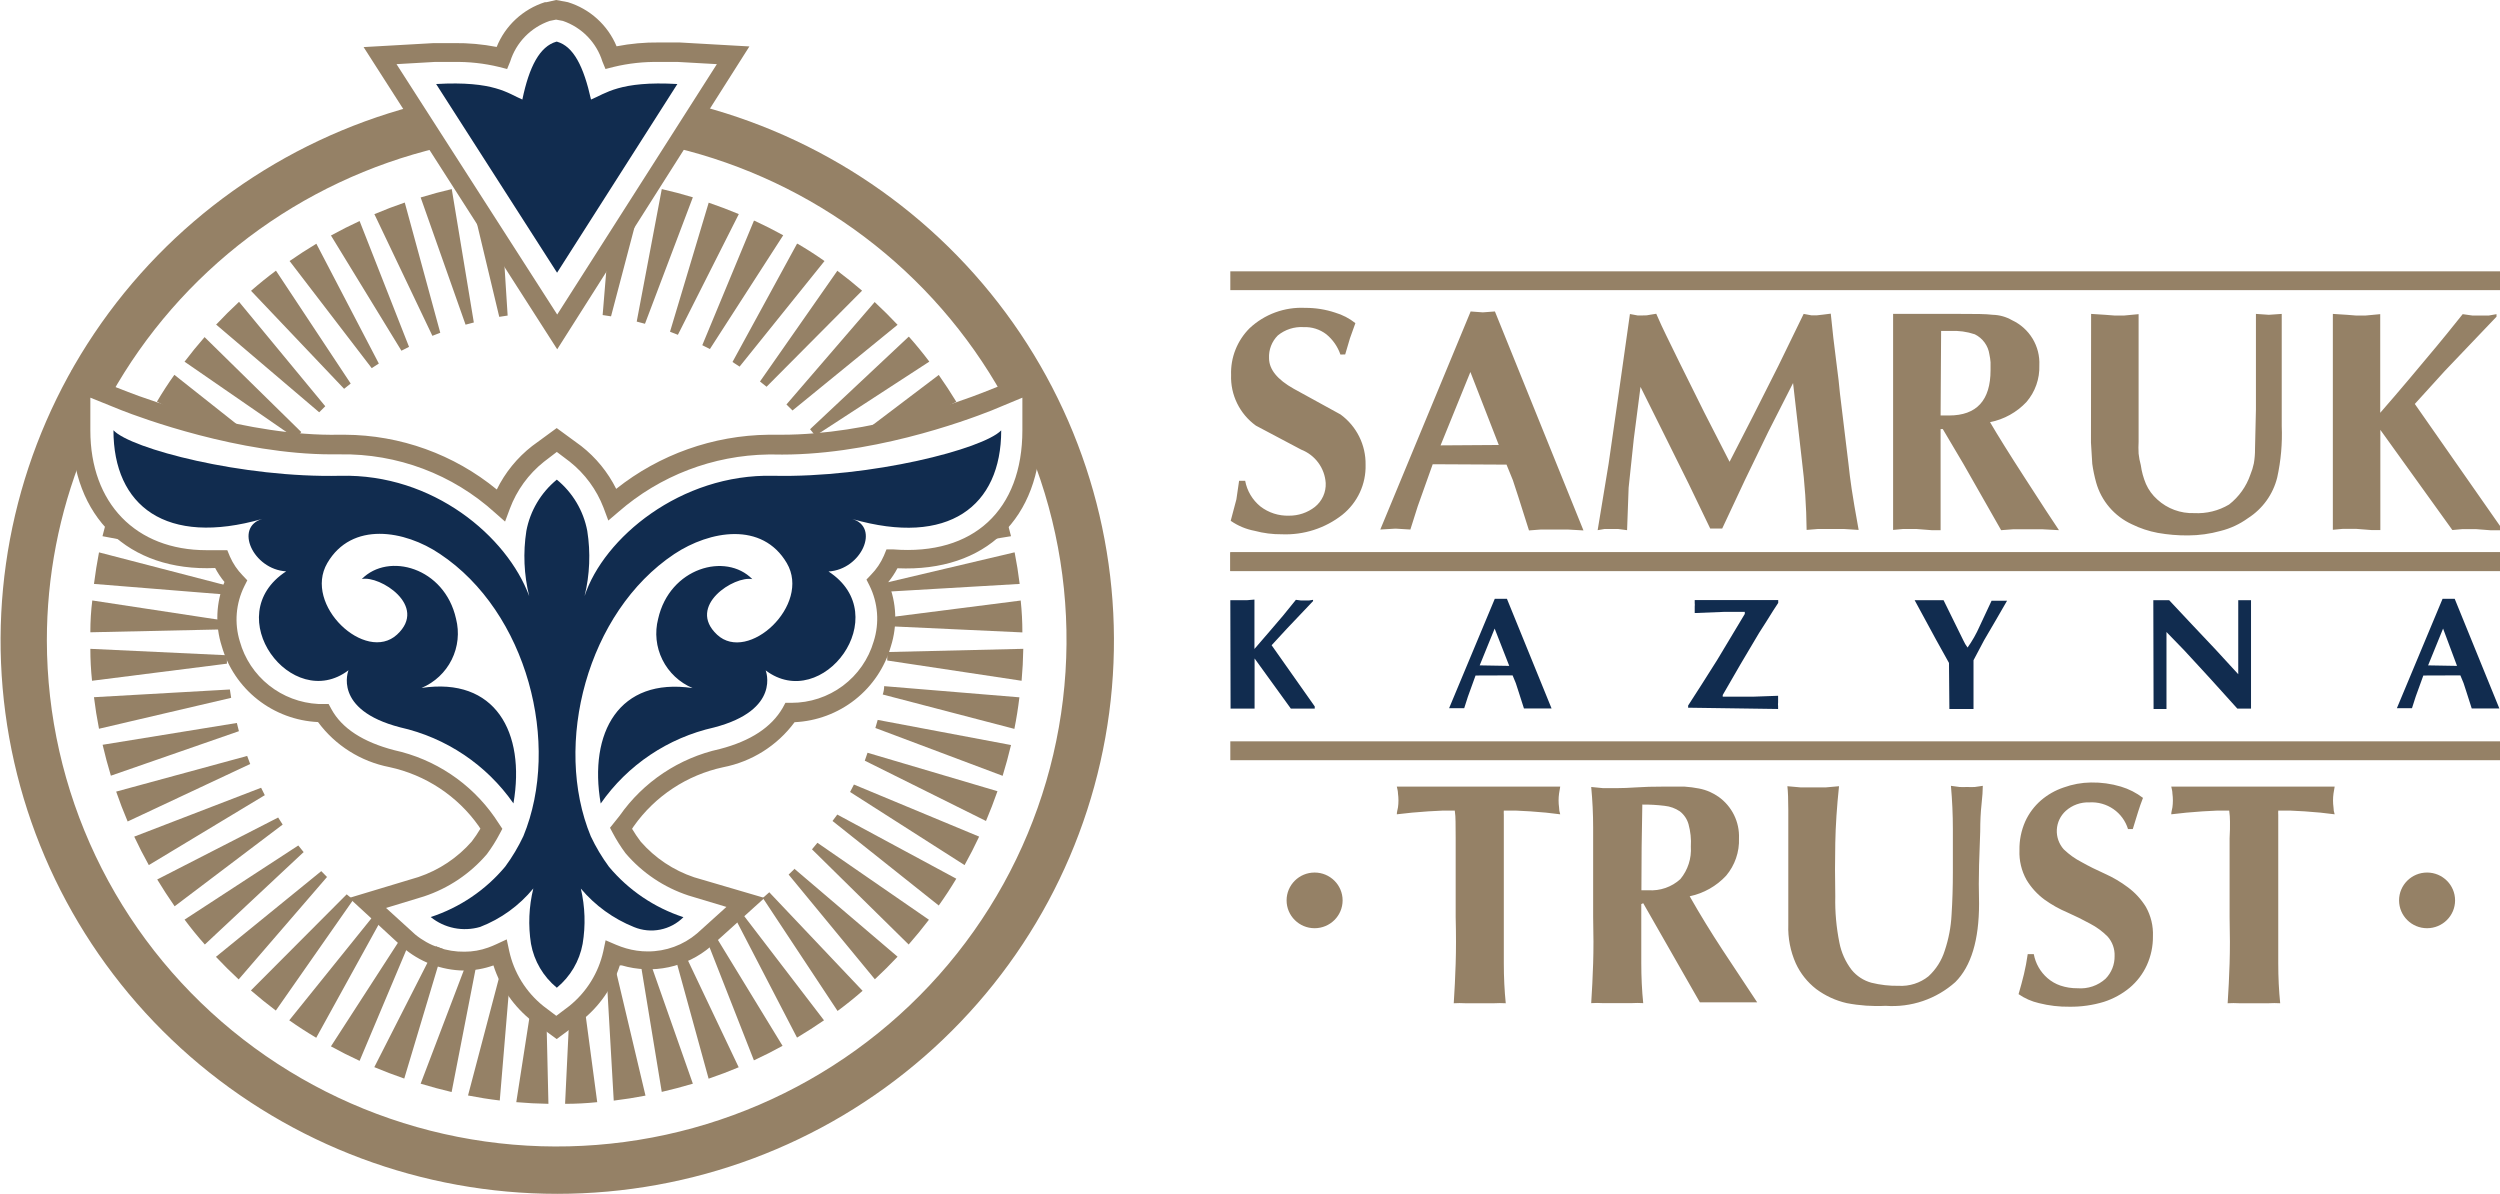
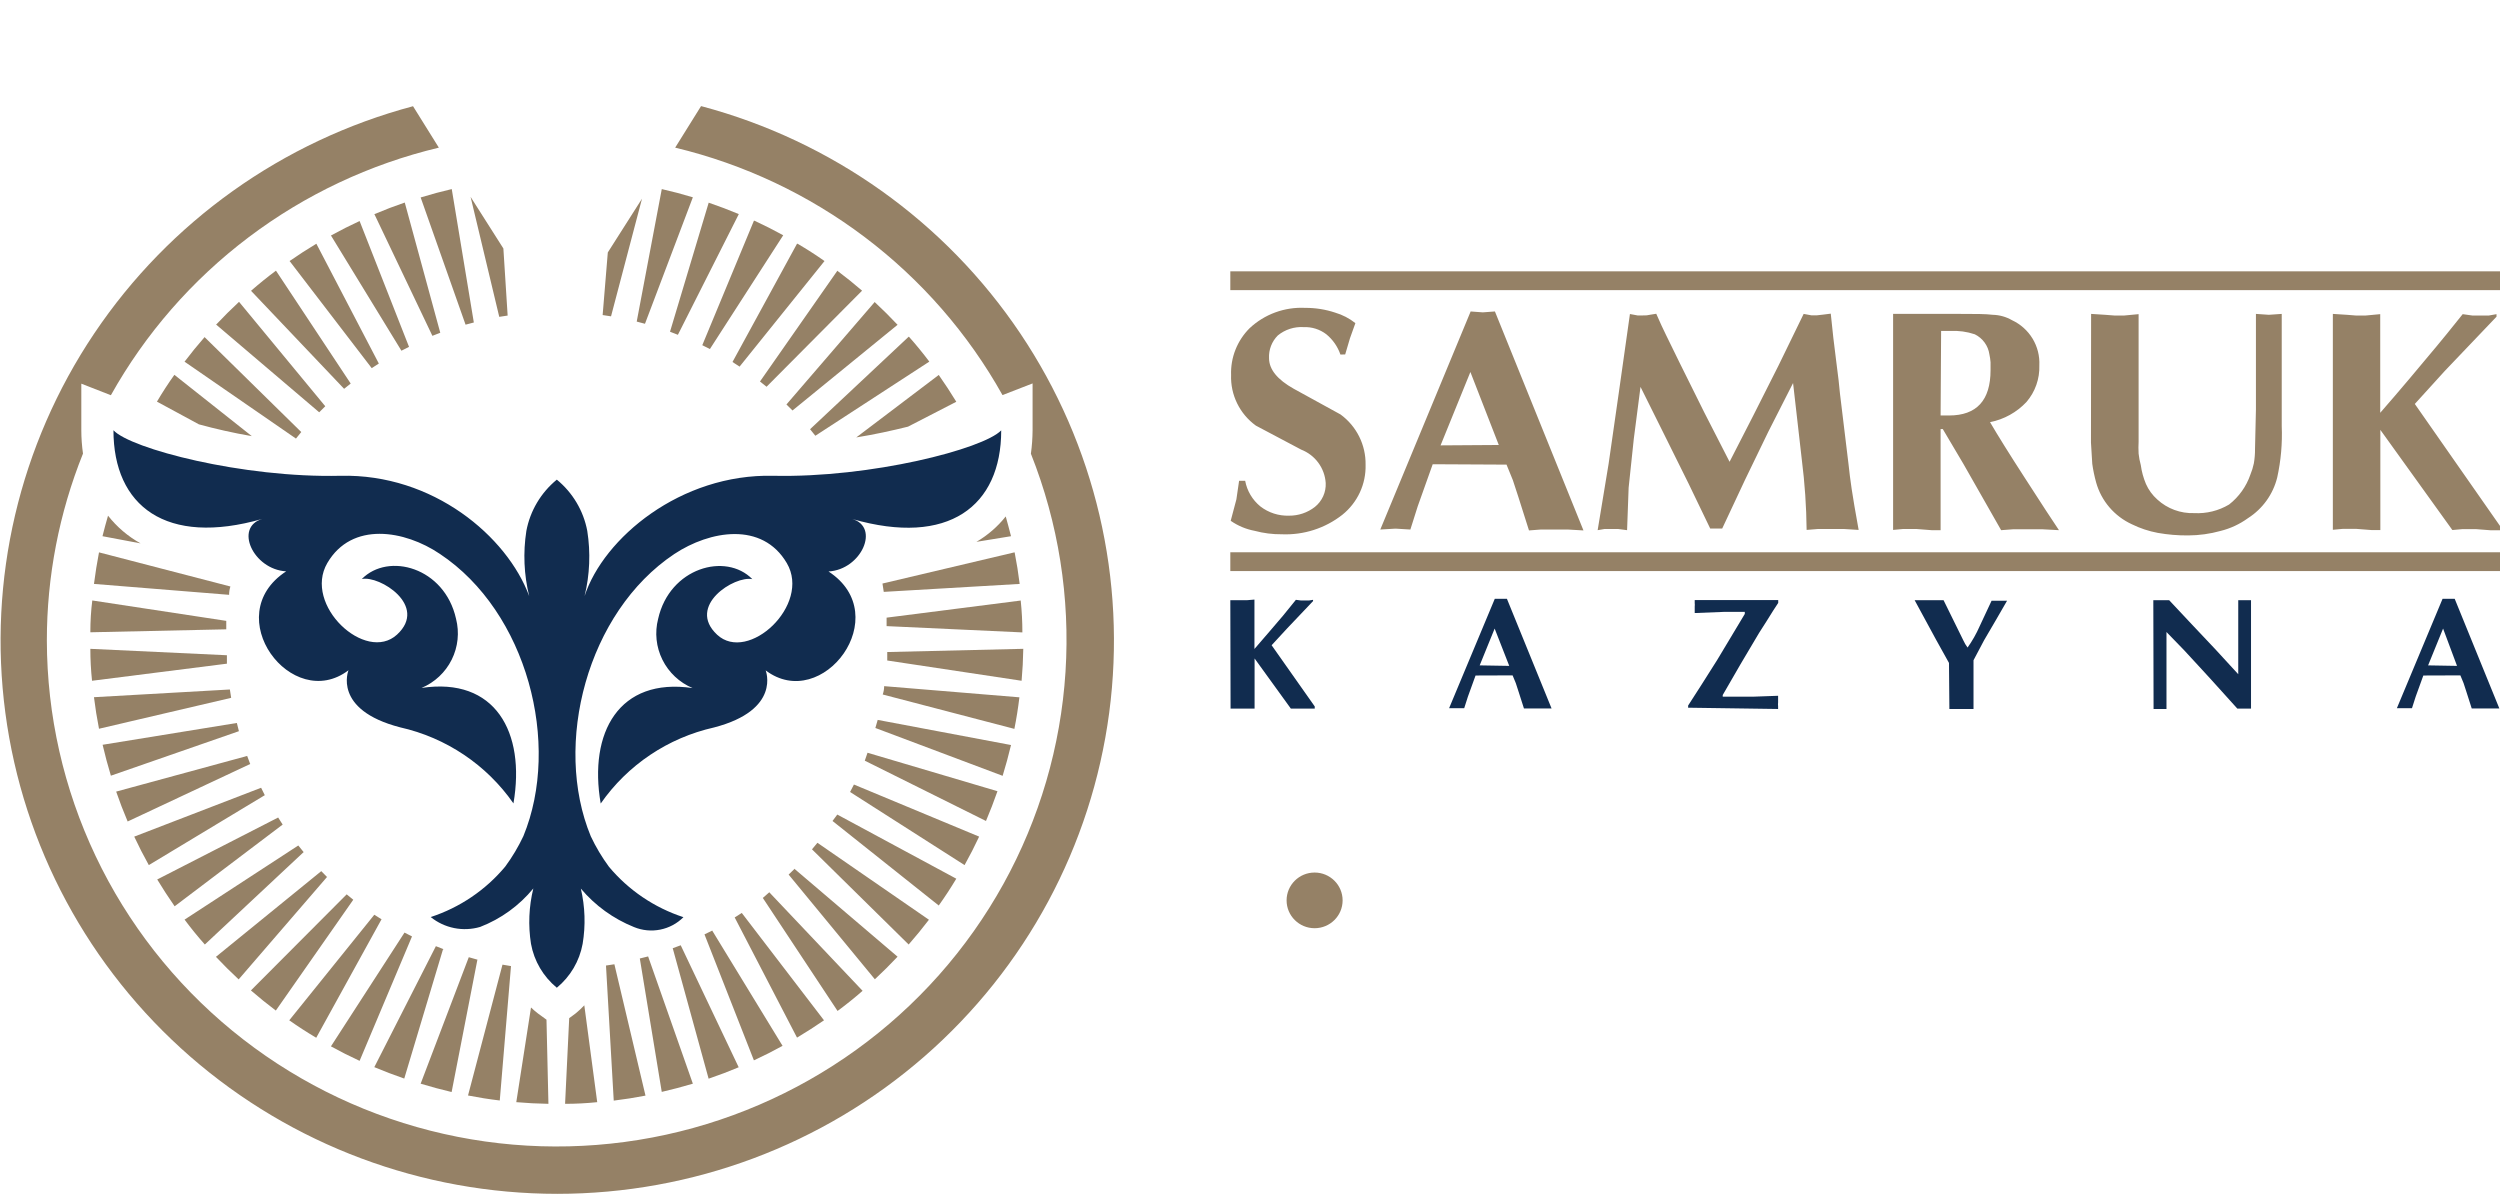
<svg xmlns="http://www.w3.org/2000/svg" width="245" height="117" viewBox="0 0 245 117" fill="none">
  <g clip-path="url(#clip0_1_37)">
    <path fill-rule="evenodd" clip-rule="evenodd" d="M86.646 67.243C86.646 67.52 86.6 67.792 86.507 68.061L99.409 71.43C99.612 70.415 99.776 69.385 99.902 68.337L86.646 67.243ZM9.209 57.224L22.452 58.293C22.452 58.016 22.494 57.744 22.579 57.476L9.702 54.132C9.508 55.146 9.343 56.176 9.209 57.224ZM86.014 70.55C85.946 70.818 85.87 71.082 85.786 71.342L98.258 76.031C98.562 75.042 98.836 74.036 99.08 73.013L86.014 70.55ZM85.014 73.78L84.749 74.547L96.626 80.456C97.031 79.5 97.406 78.528 97.752 77.539L85.014 73.768V73.78ZM83.686 76.885L83.307 77.615L94.527 84.78C95.032 83.875 95.509 82.945 95.956 81.989L83.686 76.885ZM82.055 79.827L81.587 80.456L91.997 88.74C92.596 87.902 93.169 87.026 93.717 86.113L82.055 79.827ZM80.107 82.593L79.575 83.234L89.049 92.562C89.733 91.782 90.394 90.974 91.035 90.135L80.107 82.593ZM18.076 35.438L29.004 42.981L29.523 42.34L20.049 33.037C19.366 33.817 18.704 34.63 18.063 35.476L18.076 35.438ZM77.88 85.132L77.286 85.71L85.736 95.969C86.494 95.264 87.237 94.527 87.962 93.756L77.842 85.132H77.88ZM21.162 31.793L31.281 40.404L31.876 39.813L23.426 29.58C22.667 30.284 21.925 31.022 21.2 31.793H21.162ZM75.401 87.433L74.756 87.998L82.08 99.074C82.923 98.453 83.741 97.796 84.534 97.1L75.414 87.47L75.401 87.433ZM24.602 28.499L33.722 38.103L34.368 37.588L27.044 26.525C26.201 27.154 25.387 27.812 24.602 28.499ZM72.694 89.469L71.999 89.909L78.108 101.688C79.002 101.152 79.883 100.586 80.752 99.991L72.694 89.469ZM28.372 25.57L36.429 36.079L37.125 35.627L31.003 23.885C30.109 24.422 29.228 24.992 28.359 25.595L28.372 25.57ZM69.785 91.204L69.039 91.569L73.883 103.914C74.828 103.478 75.764 103.004 76.691 102.493L69.785 91.179V91.204ZM32.42 23.056L39.339 34.37L40.085 33.993L35.24 21.66C34.296 22.096 33.36 22.57 32.432 23.081L32.42 23.056ZM66.711 92.637L65.927 92.926L69.444 105.711C70.43 105.376 71.412 105.003 72.391 104.592L66.711 92.637ZM36.682 20.969L42.374 32.911L43.146 32.61L39.667 19.85C38.681 20.185 37.703 20.558 36.733 20.969H36.682ZM63.511 93.731L62.702 93.932L64.852 107.006C65.872 106.771 66.888 106.503 67.9 106.201L63.511 93.718V93.731ZM41.223 19.347L45.625 31.818L46.435 31.604L44.272 18.53C43.26 18.765 42.248 19.037 41.236 19.347H41.223ZM60.21 94.498L59.387 94.623L60.146 107.861C61.184 107.735 62.221 107.572 63.258 107.371L60.21 94.498ZM50.065 94.674L49.243 94.535L45.866 107.358C46.886 107.559 47.923 107.723 48.977 107.848L50.078 94.674H50.065ZM46.738 94.033L45.941 93.806L41.223 106.201C42.218 106.503 43.23 106.776 44.259 107.019L46.789 94.033H46.738ZM64.852 18.543L62.398 31.516L63.208 31.73L67.9 19.335C66.905 19.033 65.889 18.765 64.852 18.53V18.543ZM43.487 93.027L42.716 92.725L36.682 104.58C37.644 104.982 38.622 105.355 39.617 105.699L43.412 93.039L43.487 93.027ZM69.456 19.85L65.661 32.509L66.433 32.811L72.403 20.981C71.442 20.579 70.46 20.206 69.456 19.863V19.85ZM40.376 91.77L39.642 91.393L32.432 102.543C33.343 103.046 34.279 103.52 35.24 103.964L40.376 91.77ZM73.883 21.635L68.824 33.829L69.57 34.206L76.755 23.056C75.844 22.553 74.908 22.079 73.947 21.635H73.883ZM37.403 90.098L36.682 89.645L28.347 99.991C29.19 100.586 30.071 101.156 30.99 101.701L37.378 90.11L37.403 90.098ZM78.108 23.885L71.784 35.476L72.479 35.928L80.802 25.582C79.959 24.987 79.078 24.422 78.159 23.885H78.108ZM34.62 88.174L33.975 87.646L24.59 97.062C25.374 97.741 26.188 98.399 27.031 99.036L34.62 88.174ZM82.067 26.525L74.478 37.387L75.123 37.902L84.483 28.486C83.699 27.808 82.881 27.15 82.029 26.513L82.067 26.525ZM32.065 85.962L31.484 85.371L21.162 93.769C21.87 94.523 22.612 95.26 23.388 95.981L32.065 85.924V85.962ZM85.736 29.58L77.071 39.637L77.665 40.228L87.962 31.83C87.253 31.076 86.511 30.339 85.736 29.618V29.58ZM29.751 83.498L29.232 82.857L18.088 90.123C18.712 90.961 19.374 91.774 20.074 92.562L29.763 83.498H29.751ZM89.049 32.999L79.386 42.063L79.904 42.704L91.073 35.438C90.441 34.6 89.779 33.791 89.088 33.012L89.049 32.999ZM27.701 80.808L27.259 80.116L15.407 86.188C15.946 87.076 16.515 87.952 17.114 88.816L27.701 80.808ZM25.956 77.941L25.589 77.2L13.155 81.989C13.594 82.928 14.07 83.858 14.584 84.78L25.969 77.916L25.956 77.941ZM24.514 74.862L24.223 74.082L11.384 77.577C11.722 78.557 12.097 79.534 12.51 80.506L24.539 74.862H24.514ZM23.413 71.656C23.338 71.388 23.27 71.12 23.211 70.851L10.056 72.988C10.292 74.002 10.562 75.012 10.866 76.018L23.413 71.656ZM22.654 68.387L22.528 67.57L9.209 68.325C9.335 69.355 9.499 70.386 9.702 71.417L22.654 68.387ZM99.409 54.132L86.482 57.186C86.532 57.463 86.575 57.735 86.608 58.004L99.928 57.224C99.801 56.193 99.637 55.163 99.434 54.132H99.409ZM22.237 65.043V64.214L8.854 63.585C8.854 64.624 8.909 65.668 9.019 66.715L22.212 65.043H22.237ZM100.08 58.846L86.886 60.53V61.36L100.193 61.976C100.193 60.937 100.139 59.893 100.029 58.846H100.08ZM22.174 61.674V60.845L9.044 58.846C8.918 59.843 8.854 60.882 8.854 61.964L22.149 61.674H22.174ZM100.244 63.585L86.95 63.899V64.729L100.117 66.715C100.21 65.684 100.265 64.641 100.282 63.585H100.244Z" fill="#958166" />
-     <path d="M54.556 101.827L52.152 100.067C50.367 98.665 49.045 96.765 48.357 94.611C47.432 94.941 46.457 95.112 45.473 95.114C43.251 95.085 41.111 94.269 39.44 92.813L34.216 87.998L41.008 85.949C43.029 85.268 44.832 84.067 46.232 82.467C46.54 82.065 46.823 81.645 47.08 81.21L46.915 80.958C44.833 78.006 41.708 75.941 38.162 75.176C35.356 74.63 32.859 73.055 31.167 70.763C29.009 70.661 26.936 69.887 25.244 68.552C23.55 67.217 22.322 65.387 21.731 63.321C21.074 61.26 21.168 59.035 21.997 57.035C21.647 56.611 21.342 56.151 21.086 55.665C12.548 56.042 7.033 50.637 7.033 42.126V36.268L12.56 38.417C14.407 39.134 24.286 42.78 33.242 42.604H33.798C39.236 42.632 44.495 44.529 48.686 47.972C49.502 46.309 50.687 44.851 52.152 43.71L54.556 41.95L56.959 43.71C58.402 44.838 59.573 46.273 60.387 47.909C64.632 44.535 69.89 42.668 75.325 42.604H76.59C85.242 42.604 93.983 39.398 96.462 38.417L102.002 36.218V42.151C102.002 50.813 96.601 56.067 87.949 55.69C87.693 56.176 87.388 56.636 87.038 57.061C87.867 59.06 87.961 61.285 87.304 63.346C86.711 65.41 85.481 67.237 83.789 68.57C82.096 69.903 80.025 70.674 77.868 70.776C76.177 73.067 73.679 74.643 70.873 75.188C67.323 75.952 64.194 78.017 62.107 80.971L61.943 81.222C62.2 81.657 62.483 82.077 62.79 82.48C64.192 84.087 65.999 85.293 68.027 85.974L74.921 87.998L69.646 92.763C68.466 93.768 67.051 94.464 65.531 94.787C64.011 95.11 62.434 95.049 60.943 94.611H60.741C60.05 96.761 58.729 98.656 56.946 100.054L54.556 101.827ZM49.66 92.059L49.901 93.19C50.364 95.32 51.547 97.227 53.253 98.596L54.517 99.551L55.782 98.596C57.477 97.236 58.655 95.343 59.122 93.228L59.349 92.147L60.374 92.587C60.696 92.723 61.025 92.841 61.361 92.939C62.051 93.139 62.767 93.24 63.486 93.24C65.252 93.245 66.962 92.621 68.305 91.48L71.189 88.878L67.47 87.759C65.067 86.968 62.931 85.532 61.297 83.611C60.824 82.974 60.401 82.302 60.032 81.6L59.78 81.122L60.716 79.953C63.046 76.619 66.556 74.28 70.544 73.403C73.592 72.611 75.604 71.253 76.691 69.393L76.97 68.877H77.552C79.372 68.88 81.144 68.294 82.6 67.208C84.056 66.122 85.116 64.594 85.622 62.856C86.199 61.044 86.05 59.08 85.204 57.375L84.913 56.797L85.356 56.331C85.889 55.789 86.318 55.154 86.621 54.458L86.874 53.842H87.544C95.412 54.458 100.193 49.97 100.193 42.164V38.971L97.17 40.228C94.539 41.271 85.04 44.753 75.793 44.54H75.3C69.882 44.619 64.671 46.616 60.602 50.172L59.615 51.014L59.147 49.757C58.467 47.985 57.323 46.427 55.833 45.244L54.568 44.288L53.303 45.256C51.791 46.461 50.637 48.051 49.964 49.857L49.496 51.114L48.497 50.234C44.355 46.477 38.925 44.435 33.318 44.527H32.508C23.451 44.527 13.75 40.932 11.903 40.203L8.854 38.971V42.189C8.854 49.317 13.307 53.918 20.238 53.918H22.275L22.528 54.534C22.832 55.229 23.261 55.863 23.793 56.407L24.236 56.872L23.945 57.45C23.111 59.131 22.953 61.064 23.502 62.856C23.975 64.553 24.974 66.059 26.357 67.16C27.739 68.261 29.436 68.901 31.205 68.991H32.205L32.483 69.506C33.507 71.379 35.582 72.724 38.63 73.516C42.619 74.392 46.129 76.731 48.459 80.066L49.23 81.222L48.977 81.7C48.609 82.403 48.186 83.075 47.712 83.712C46.077 85.623 43.947 87.053 41.552 87.847L37.833 88.979L40.692 91.581C42.053 92.699 43.771 93.296 45.537 93.266C46.322 93.266 47.101 93.13 47.839 92.863C48.117 92.763 48.395 92.65 48.661 92.524L49.66 92.059Z" fill="#958166" />
    <path fill-rule="evenodd" clip-rule="evenodd" d="M75.781 46.627C66.711 46.413 59.147 52.724 57.288 58.418C57.798 56.328 57.889 54.157 57.553 52.032C57.183 50.06 56.126 48.28 54.568 47.004C53.01 48.28 51.953 50.06 51.583 52.032C51.252 54.158 51.346 56.329 51.861 58.418C49.698 52.573 42.45 46.413 33.368 46.627C23.78 46.853 12.788 43.974 11.118 42.164C11.118 49.593 16.267 53.566 25.716 50.85C22.92 51.655 24.805 55.804 28.043 55.992C21.39 60.342 28.612 69.896 34.153 65.684C34.153 65.684 32.559 69.556 39.212 71.279C43.723 72.293 47.687 74.953 50.318 78.733C51.52 71.744 48.522 66.326 41.312 67.419C42.599 66.876 43.647 65.893 44.267 64.647C44.886 63.402 45.036 61.977 44.689 60.631C43.563 55.602 38.061 54.094 35.455 56.746C37.188 56.369 41.982 59.361 38.909 62.19C35.835 65.018 29.675 59.286 32.078 55.175C34.481 51.064 39.667 51.957 43.108 54.282C51.659 59.965 55.011 72.913 51.292 81.939C50.797 82.992 50.2 83.994 49.508 84.931C47.59 87.225 45.061 88.937 42.21 89.871C42.878 90.412 43.668 90.782 44.512 90.951C45.356 91.12 46.229 91.081 47.055 90.839C49.09 90.051 50.886 88.751 52.266 87.068C51.829 88.846 51.752 90.691 52.038 92.499C52.345 94.184 53.241 95.707 54.568 96.798C55.895 95.706 56.791 94.183 57.098 92.499C57.399 90.699 57.339 88.857 56.921 87.081C58.32 88.744 60.11 90.04 62.132 90.852C62.945 91.188 63.84 91.275 64.703 91.102C65.566 90.93 66.358 90.506 66.977 89.884C64.126 88.95 61.597 87.238 59.678 84.944C58.987 84.006 58.39 83.004 57.895 81.952C54.176 72.951 57.528 60.002 66.079 54.295C69.57 51.982 74.705 51.089 77.109 55.188C79.512 59.286 73.314 65.031 70.278 62.202C67.243 59.374 71.999 56.382 73.731 56.759C71.126 54.094 65.623 55.64 64.498 60.644C64.15 61.989 64.3 63.414 64.92 64.66C65.54 65.906 66.588 66.889 67.875 67.432C60.665 66.363 57.667 71.781 58.869 78.746C61.5 74.966 65.464 72.305 69.975 71.291C76.59 69.569 75.034 65.697 75.034 65.697C80.587 69.908 87.81 60.317 81.194 56.005C84.433 55.816 86.254 51.655 83.522 50.863C92.958 53.578 98.119 49.606 98.119 42.176C96.361 43.999 85.369 46.84 75.781 46.627Z" fill="#112C4F" />
-     <path d="M142.644 80.519C142.644 80.157 142.619 79.796 142.568 79.437H141.417L139.962 79.513L138.381 79.638L136.888 79.802C136.888 79.576 136.964 79.349 137.002 79.123C137.064 78.673 137.064 78.216 137.002 77.765C137.002 77.539 136.939 77.313 136.888 77.087H152.902C152.86 77.313 152.822 77.539 152.788 77.765C152.726 78.216 152.726 78.673 152.788 79.123C152.788 79.349 152.826 79.576 152.902 79.802L151.511 79.638L149.967 79.513L148.525 79.437H147.374C147.364 79.58 147.364 79.722 147.374 79.865V94.422C147.374 95.78 147.438 97.079 147.564 98.319C147.181 98.297 146.796 98.297 146.413 98.319H143.618C143.234 98.297 142.85 98.297 142.467 98.319C142.551 97.045 142.614 95.746 142.656 94.422C142.698 93.098 142.698 91.581 142.656 89.871V82.153C142.656 81.558 142.652 81.013 142.644 80.519ZM160.846 88.602V94.41C160.846 95.767 160.909 97.066 161.035 98.307C160.652 98.284 160.268 98.284 159.884 98.307H157.089C156.706 98.284 156.321 98.284 155.938 98.307C156.022 97.033 156.085 95.734 156.128 94.41C156.17 93.085 156.17 91.569 156.128 89.859V81.122C156.128 79.764 156.064 78.432 155.938 77.124L157.089 77.237H158.48C158.995 77.237 159.631 77.212 160.39 77.162C161.107 77.112 161.993 77.087 163.047 77.087H165.07C165.555 77.119 166.036 77.182 166.512 77.275C166.873 77.346 167.225 77.455 167.562 77.602C167.859 77.736 168.142 77.895 168.41 78.08C169.058 78.54 169.582 79.153 169.933 79.864C170.284 80.575 170.452 81.361 170.421 82.153C170.472 83.49 170.021 84.798 169.156 85.823C168.205 86.844 166.959 87.546 165.589 87.835C166.584 89.587 167.651 91.33 168.789 93.064C169.928 94.799 171.066 96.522 172.205 98.231H166.588L161.035 88.514L160.846 88.602ZM165.475 80.77C165.334 80.272 165.037 79.832 164.628 79.513C164.183 79.212 163.67 79.026 163.135 78.972C162.409 78.882 161.678 78.841 160.947 78.847C160.888 81.646 160.858 84.445 160.858 87.244H161.541C162.112 87.283 162.684 87.206 163.223 87.018C163.762 86.83 164.257 86.535 164.678 86.15C165.413 85.258 165.779 84.121 165.703 82.97C165.749 82.229 165.672 81.486 165.475 80.77ZM180.983 98.307C179.897 98.06 178.876 97.589 177.985 96.924C177.125 96.258 176.439 95.395 175.987 94.41C175.459 93.224 175.209 91.934 175.253 90.638V79.362C175.253 78.34 175.223 77.569 175.164 77.049L176.429 77.162H178.959L180.224 77.049C180.013 79.043 179.891 80.9 179.857 82.618C179.823 84.336 179.823 86.079 179.857 87.847C179.824 89.37 179.96 90.892 180.262 92.386C180.45 93.355 180.861 94.267 181.464 95.051C181.961 95.66 182.638 96.099 183.399 96.308C184.272 96.524 185.169 96.625 186.068 96.61C187.124 96.671 188.166 96.339 188.99 95.679C189.734 94.995 190.283 94.128 190.584 93.165C190.968 92.024 191.194 90.835 191.254 89.633C191.338 88.308 191.381 86.926 191.381 85.484C191.381 84.043 191.381 82.63 191.381 81.248C191.381 79.84 191.317 78.427 191.191 77.011L192.026 77.124C192.274 77.139 192.523 77.139 192.772 77.124C193.029 77.14 193.287 77.14 193.544 77.124L194.315 77.011C194.315 77.464 194.273 78.071 194.189 78.834C194.104 79.597 194.062 80.477 194.062 81.474C194.02 82.471 193.982 83.573 193.948 84.78C193.915 85.987 193.915 87.244 193.948 88.552C193.948 92.13 193.172 94.695 191.621 96.245C190.698 97.069 189.618 97.7 188.444 98.1C187.27 98.499 186.028 98.66 184.79 98.571C183.515 98.637 182.237 98.549 180.983 98.307ZM204.776 78.633C203.921 78.597 203.085 78.894 202.448 79.463C201.923 79.939 201.607 80.601 201.569 81.307C201.532 82.013 201.775 82.705 202.246 83.234C202.767 83.736 203.359 84.16 204.004 84.491C204.704 84.885 205.459 85.262 206.269 85.622C207.071 85.981 207.83 86.428 208.533 86.955C209.235 87.475 209.832 88.124 210.291 88.866C210.79 89.746 211.03 90.748 210.987 91.757C210.998 92.732 210.795 93.697 210.392 94.586C210.004 95.438 209.429 96.194 208.71 96.798C207.963 97.416 207.104 97.885 206.18 98.181C205.09 98.512 203.955 98.673 202.815 98.659C201.805 98.673 200.797 98.555 199.817 98.307C199.101 98.143 198.423 97.844 197.819 97.427C198.03 96.706 198.207 96.048 198.35 95.453C198.494 94.858 198.616 94.209 198.717 93.504H199.312C199.478 94.416 199.951 95.245 200.652 95.855C201.022 96.178 201.452 96.425 201.917 96.585C202.459 96.766 203.028 96.856 203.6 96.849C204.097 96.889 204.597 96.828 205.069 96.668C205.542 96.507 205.976 96.252 206.344 95.918C206.633 95.624 206.859 95.276 207.011 94.894C207.163 94.512 207.238 94.104 207.23 93.693C207.259 92.992 207.014 92.308 206.547 91.782C206.047 91.277 205.471 90.853 204.839 90.525C204.156 90.148 203.41 89.779 202.6 89.419C201.809 89.085 201.058 88.663 200.361 88.162C199.647 87.635 199.045 86.973 198.591 86.213C198.104 85.333 197.867 84.338 197.907 83.334C197.886 82.358 198.08 81.388 198.477 80.493C198.837 79.705 199.363 79.002 200.02 78.432C200.669 77.874 201.421 77.448 202.233 77.175C203.093 76.861 204 76.695 204.915 76.684C205.908 76.667 206.898 76.803 207.85 77.087C208.632 77.322 209.365 77.697 210.013 78.193C209.827 78.671 209.667 79.127 209.532 79.563L209.013 81.248H208.545C208.303 80.455 207.799 79.766 207.116 79.292C206.432 78.818 205.608 78.586 204.776 78.633ZM218.538 80.519C218.539 80.157 218.513 79.796 218.462 79.437H217.311L215.856 79.513L214.275 79.638L212.783 79.802C212.783 79.576 212.859 79.349 212.897 79.123C212.958 78.673 212.958 78.216 212.897 77.765C212.897 77.539 212.833 77.313 212.783 77.087H228.797C228.754 77.313 228.716 77.539 228.683 77.765C228.621 78.216 228.621 78.673 228.683 79.123C228.683 79.349 228.721 79.576 228.797 79.802L227.405 79.638L225.862 79.513L224.42 79.437H223.269C223.259 79.58 223.259 79.722 223.269 79.865V94.422C223.269 95.78 223.332 97.079 223.459 98.319C223.075 98.297 222.691 98.297 222.308 98.319H219.461C219.078 98.297 218.694 98.297 218.31 98.319C218.395 97.045 218.458 95.746 218.5 94.422C218.542 93.098 218.542 91.581 218.5 89.871V82.153C218.534 81.558 218.547 81.013 218.538 80.519Z" fill="#958166" />
-     <path d="M237.853 90.965C239.369 90.965 240.598 89.744 240.598 88.237C240.598 86.731 239.369 85.509 237.853 85.509C236.337 85.509 235.108 86.731 235.108 88.237C235.108 89.744 236.337 90.965 237.853 90.965Z" fill="#958166" />
    <path d="M128.831 90.965C130.347 90.965 131.576 89.744 131.576 88.237C131.576 86.731 130.347 85.509 128.831 85.509C127.315 85.509 126.086 86.731 126.086 88.237C126.086 89.744 127.315 90.965 128.831 90.965Z" fill="#958166" />
    <path fill-rule="evenodd" clip-rule="evenodd" d="M120.571 58.821H122.19L122.936 58.758V63.598L124.378 61.926L125.732 60.342L126.997 58.783L127.49 58.846H128.287L128.679 58.783V58.909L126.149 61.574L124.619 63.233L128.844 69.23V69.443H126.503L122.949 64.528V69.443H120.596L120.571 58.821ZM144.604 66.2L143.858 68.262L143.491 69.406H142.011L146.489 58.682H147.678L152.055 69.431H149.348L148.816 67.771L148.551 66.954L148.235 66.187L144.604 66.2ZM147.906 65.257L146.476 61.599L145.009 65.207L147.906 65.257ZM165.437 69.355V69.142C166.281 67.843 167.229 66.355 168.283 64.679L170.99 60.166V59.965H168.928L166.082 60.078V59.437C166.096 59.328 166.096 59.218 166.082 59.11V58.808H174.266V59.085C173.988 59.495 173.609 60.09 173.128 60.87L172.382 62.039L170.585 65.069L168.827 68.111V68.274H171.825L174.254 68.186V68.827C174.239 68.957 174.239 69.088 174.254 69.217V69.481L165.437 69.355ZM191.001 64.968L189.736 62.693L187.636 58.821H190.47L191.836 61.599C192.114 62.177 192.304 62.567 192.405 62.755C192.517 63.005 192.657 63.241 192.823 63.459C193.284 62.809 193.679 62.114 193.999 61.385L195.175 58.871H196.693L195.567 60.819L194.442 62.743L193.404 64.704V69.481H191.039L191.001 64.968ZM211.025 58.821H212.58L214.819 61.209L217.109 63.635L219.348 66.074V58.821H220.6V69.443H219.259L216.615 66.514L215.287 65.069L214.022 63.698L212.315 61.938V69.481H211.05L211.025 58.821ZM237.486 66.2L236.74 68.262L236.373 69.406H234.893L239.371 58.682H240.56L244.937 69.431H242.23L241.699 67.771L241.433 66.954L241.117 66.187L237.486 66.2ZM240.788 65.257L239.422 61.599L237.954 65.207L240.788 65.257Z" fill="#112C4F" />
    <path fill-rule="evenodd" clip-rule="evenodd" d="M228.619 30.762L229.986 30.85L230.934 30.925H231.794L233.262 30.787V40.454C234.156 39.432 235.108 38.321 236.12 37.123C237.613 35.354 238.511 34.282 238.815 33.905C239.295 33.335 240.139 32.295 241.344 30.787L242.318 30.925H243.887L244.658 30.787V31.038L239.599 36.343L236.652 39.587L245 51.542V51.969H244.115L242.66 51.856H241.294L240.332 51.944L233.274 42.126V51.944H232.389L230.934 51.831H229.568L228.619 51.919V30.762ZM204.928 30.762L206.294 30.85L207.268 30.925H208.128L209.583 30.787V43.283C209.562 43.672 209.562 44.062 209.583 44.452C209.624 44.834 209.696 45.212 209.798 45.583C209.884 46.218 210.055 46.84 210.304 47.431C210.561 48.011 210.941 48.53 211.417 48.952C212.398 49.854 213.699 50.333 215.034 50.285C216.232 50.35 217.422 50.056 218.45 49.443C219.417 48.688 220.142 47.671 220.537 46.514C220.685 46.156 220.8 45.786 220.878 45.407C220.959 44.938 220.997 44.463 220.992 43.987L221.081 40.127V30.762L222.345 30.85L223.61 30.762V41.762C223.68 43.45 223.531 45.14 223.168 46.79C222.764 48.433 221.741 49.86 220.309 50.775C219.501 51.363 218.586 51.79 217.615 52.032C216.581 52.319 215.513 52.467 214.44 52.472C213.439 52.481 212.44 52.397 211.455 52.221C210.577 52.056 209.725 51.773 208.925 51.379C208.077 50.989 207.324 50.421 206.719 49.713C206.114 49.005 205.671 48.175 205.421 47.28C205.255 46.682 205.128 46.073 205.042 45.458L204.915 43.371L204.928 30.762ZM190.179 40.718H191.001C193.716 40.718 195.074 39.235 195.074 36.268V35.501C195.054 35.239 195.016 34.979 194.96 34.722C194.9 34.304 194.738 33.907 194.489 33.566C194.24 33.224 193.911 32.948 193.531 32.761C192.758 32.501 191.942 32.39 191.128 32.434H190.229L190.179 40.718ZM185.524 30.762H192.139C193.544 30.762 194.593 30.762 195.289 30.85C195.952 30.866 196.6 31.047 197.174 31.378C198.012 31.768 198.714 32.397 199.192 33.185C199.669 33.973 199.9 34.884 199.855 35.803C199.901 37.116 199.45 38.399 198.591 39.398C197.639 40.411 196.391 41.102 195.023 41.372C195.808 42.713 196.938 44.523 198.413 46.803L200.513 50.046L201.778 51.957L200.159 51.869H197.288L196.111 51.957L192.418 45.47L190.394 42.051H190.179V51.957H189.293L187.839 51.844H186.473L185.524 51.932V30.762ZM176.758 30.762L177.505 30.9H178.074L178.731 30.825L179.415 30.737C179.575 32.362 179.752 33.909 179.946 35.375C180.14 36.842 180.262 37.898 180.313 38.543L181.16 45.533C181.236 46.275 181.337 47.067 181.464 47.921C181.59 48.776 181.818 50.121 182.147 51.932L180.743 51.844H178.137L177.049 51.932C177.025 49.641 176.868 47.353 176.581 45.08L175.721 37.538L173.292 42.315L171.016 47.016L168.777 51.793H167.6L165.475 47.381L163.173 42.742L160.77 37.915L160.112 43.006L159.606 47.796L159.454 51.957L158.594 51.844H157.228L156.57 51.957L157.645 45.445L158.645 38.468L159.733 30.774L160.479 30.913H160.997C161.253 30.926 161.509 30.9 161.756 30.837L162.313 30.749C162.655 31.529 162.971 32.233 163.274 32.836L164.615 35.577L167.018 40.416L169.498 45.256L171.825 40.718L174.279 35.853L176.758 30.762ZM146.881 43.609L144.098 36.456L141.176 43.647L146.881 43.609ZM140.405 45.495L138.937 49.618L138.216 51.894L136.762 51.806L135.269 51.894L144.124 30.523L145.313 30.611L146.502 30.523L155.179 51.982L153.661 51.894H150.992L149.841 51.982L148.791 48.676L148.26 47.054C148.07 46.564 147.855 46.061 147.64 45.533L140.405 45.495ZM120.571 54.119H245V55.967H120.571V54.119ZM120.571 26.588H245V28.436H120.571V26.588ZM131.361 34.747C131.095 33.971 130.618 33.283 129.982 32.761C129.346 32.273 128.558 32.024 127.756 32.057C126.839 32.001 125.935 32.293 125.226 32.874C124.935 33.165 124.708 33.513 124.56 33.896C124.412 34.279 124.346 34.689 124.366 35.099C124.366 36.197 125.175 37.198 126.794 38.103L131.373 40.618C132.148 41.185 132.775 41.928 133.202 42.785C133.629 43.643 133.843 44.589 133.827 45.545C133.852 46.482 133.66 47.411 133.265 48.261C132.87 49.111 132.283 49.86 131.55 50.448C129.867 51.771 127.762 52.449 125.618 52.359C124.717 52.368 123.819 52.254 122.949 52.02C122.108 51.861 121.31 51.527 120.609 51.039L121.166 48.94L121.431 47.117H122.026C122.209 48.104 122.738 48.995 123.518 49.631C124.32 50.249 125.313 50.569 126.326 50.536C127.243 50.544 128.135 50.243 128.856 49.681C129.207 49.401 129.486 49.041 129.671 48.633C129.856 48.224 129.941 47.778 129.919 47.331C129.872 46.615 129.621 45.928 129.196 45.349C128.77 44.77 128.187 44.324 127.515 44.062L123.076 41.711C122.293 41.144 121.662 40.395 121.239 39.529C120.815 38.663 120.612 37.708 120.647 36.746C120.618 35.901 120.764 35.059 121.075 34.272C121.386 33.485 121.856 32.77 122.456 32.17C123.182 31.488 124.039 30.96 124.976 30.616C125.913 30.273 126.91 30.121 127.907 30.171C128.905 30.165 129.896 30.322 130.842 30.636C131.565 30.849 132.239 31.199 132.828 31.667L132.297 33.15L131.829 34.734L131.361 34.747Z" fill="#958166" />
-     <path d="M120.571 54.119H245V55.967H120.571V54.119ZM120.571 72.649H245V74.497H120.571V72.649ZM54.606 34.231L35.632 4.614L42.514 4.224H44.499C45.9 4.207 47.299 4.334 48.674 4.601C49.088 3.568 49.727 2.64 50.545 1.881C51.363 1.123 52.339 0.553 53.404 0.214H53.556L54.505 0L55.656 0.214C56.722 0.542 57.702 1.099 58.526 1.847C59.35 2.594 59.998 3.513 60.425 4.538C61.799 4.271 63.198 4.145 64.599 4.161H66.585L73.441 4.551L54.606 34.231ZM38.858 6.286L54.606 30.825L70.253 6.286L66.458 6.072H64.586C63.083 6.043 61.582 6.207 60.121 6.562L59.337 6.763L59.033 6.022C58.747 5.104 58.247 4.266 57.575 3.576C56.903 2.886 56.076 2.363 55.163 2.049L54.492 1.923L53.872 2.049C52.959 2.363 52.133 2.886 51.46 3.576C50.788 4.266 50.288 5.104 50.002 6.022L49.698 6.763L48.914 6.562C47.453 6.207 45.952 6.042 44.449 6.072H42.577L38.858 6.286Z" fill="#958166" />
-     <path fill-rule="evenodd" clip-rule="evenodd" d="M42.741 8.234C48.433 7.907 49.787 9.164 51.191 9.755C51.861 6.524 52.898 4.551 54.517 4.086H54.593C56.212 4.551 57.199 6.524 57.92 9.755C59.337 9.177 60.715 7.907 66.382 8.234L54.593 26.726L42.741 8.234Z" fill="#112C4F" />
    <path fill-rule="evenodd" clip-rule="evenodd" d="M59.565 24.74L59.059 30.875L59.881 31.001L62.916 19.473L59.565 24.74ZM46.119 19.297L48.927 31.051L49.749 30.925L49.331 24.351L46.119 19.297ZM88.986 41.812L93.717 39.373C93.177 38.485 92.604 37.609 91.997 36.746L83.914 42.868C85.71 42.579 87.418 42.202 88.986 41.812ZM95.69 53.101L99.08 52.548C98.928 51.907 98.739 51.291 98.562 50.612C97.768 51.611 96.795 52.456 95.69 53.101ZM10.587 50.536C10.398 51.203 10.208 51.869 10.043 52.548L13.775 53.252C12.541 52.567 11.457 51.644 10.587 50.536ZM24.678 42.742L17.089 36.733C16.49 37.571 15.921 38.447 15.381 39.361L19.492 41.586C21.099 42.026 22.844 42.428 24.678 42.742ZM52.709 99.312C52.475 99.132 52.251 98.939 52.038 98.734L50.596 108.012C51.634 108.104 52.683 108.158 53.746 108.175L53.556 99.928L52.709 99.312ZM56.415 99.312L55.782 99.778L55.378 108.175C56.423 108.175 57.473 108.121 58.527 108.012L57.262 98.52C56.998 98.803 56.715 99.067 56.415 99.312Z" fill="#958166" />
    <path d="M68.697 10.409L66.167 14.469C72.911 16.087 79.243 19.078 84.764 23.252C90.286 27.426 94.876 32.693 98.245 38.719L101.193 37.575V42.164C101.188 42.933 101.134 43.702 101.028 44.464C103.727 51.258 104.885 58.56 104.419 65.849C103.953 73.138 101.874 80.236 98.332 86.635C94.789 93.035 89.87 98.579 83.924 102.872C77.978 107.165 71.153 110.102 63.934 111.473C56.715 112.844 49.281 112.616 42.162 110.804C35.042 108.992 28.412 105.642 22.745 100.992C17.078 96.341 12.512 90.506 9.374 83.901C6.237 77.296 4.604 70.085 4.592 62.781C4.588 56.503 5.791 50.282 8.133 44.452C8.026 43.694 7.971 42.929 7.969 42.164V37.6L10.866 38.732C14.24 32.696 18.84 27.423 24.373 23.246C29.905 19.07 36.251 16.081 43.007 14.469L40.477 10.409C27.695 13.817 16.595 21.726 9.245 32.664C1.894 43.602 -1.205 56.822 0.525 69.862C2.254 82.902 8.694 94.872 18.644 103.544C28.595 112.215 41.378 116.996 54.612 116.996C67.847 116.996 80.63 112.215 90.58 103.544C100.531 94.872 106.971 82.902 108.7 69.862C110.429 56.822 107.33 43.602 99.98 32.664C92.63 21.726 81.53 13.817 68.748 10.409H68.697Z" fill="#958166" />
  </g>
  <defs>
    <clipPath id="clip0_1_37">
      <rect width="245" height="117" fill="white" />
    </clipPath>
  </defs>
</svg>